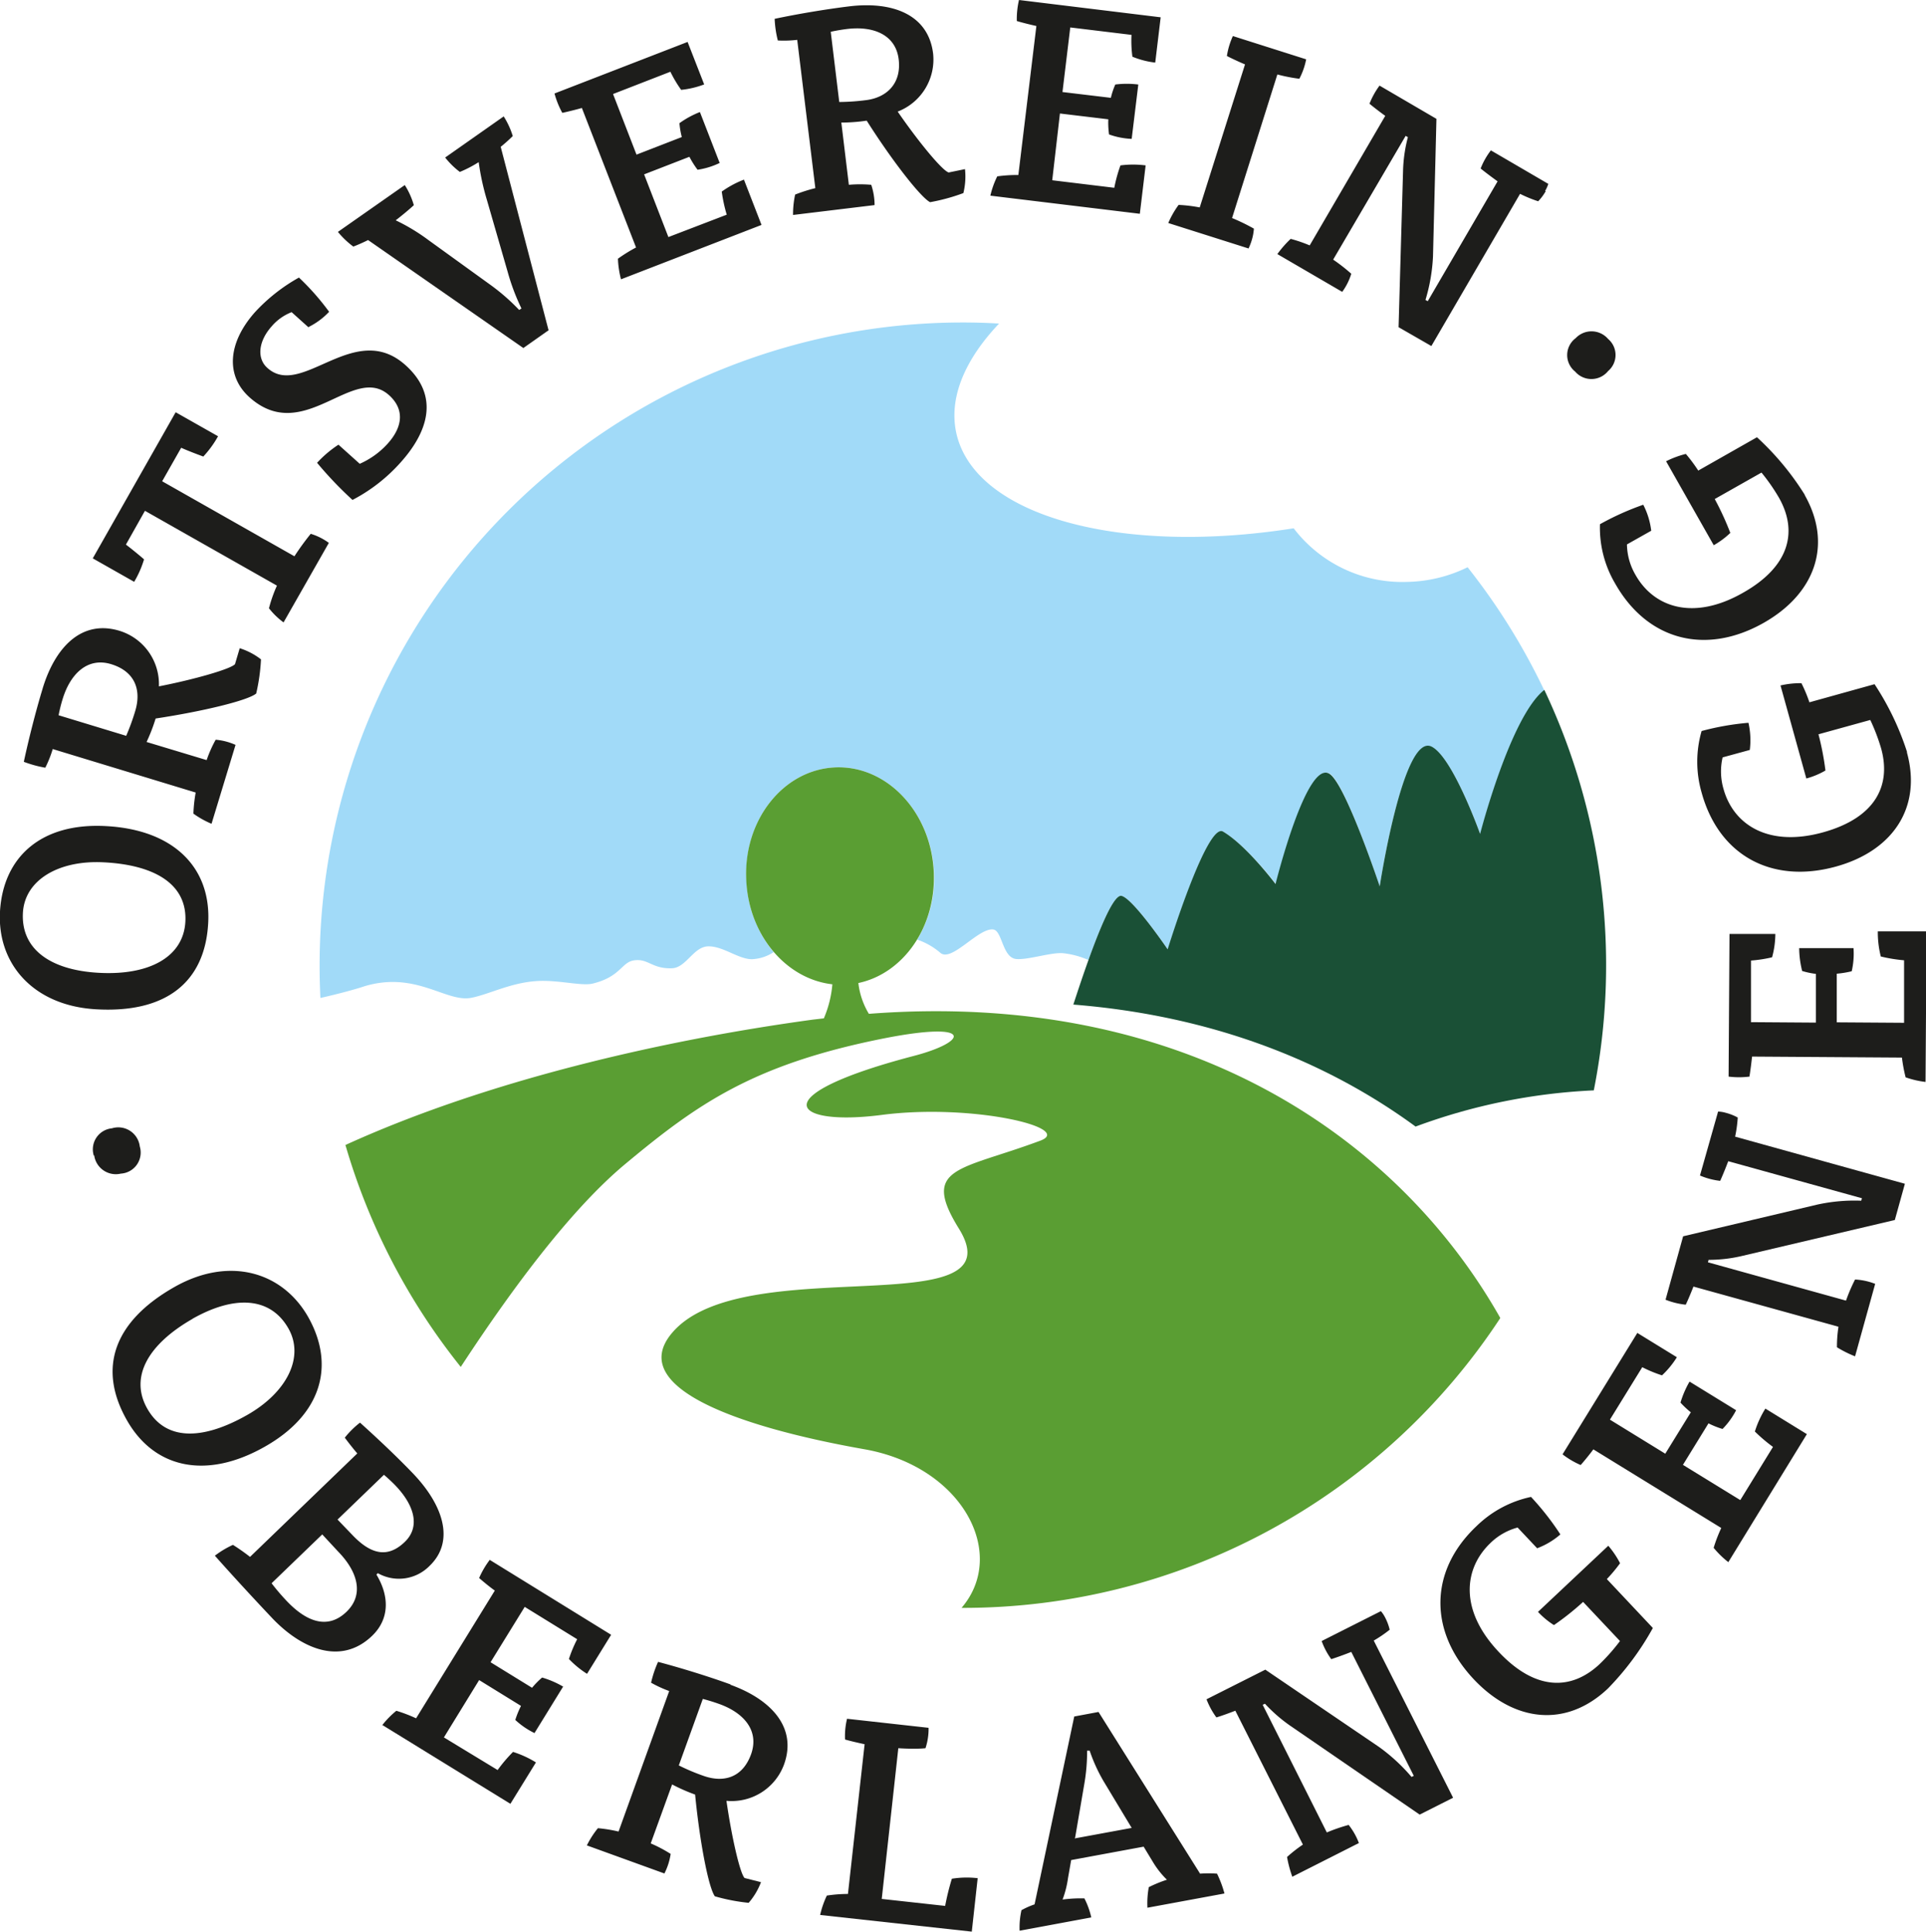
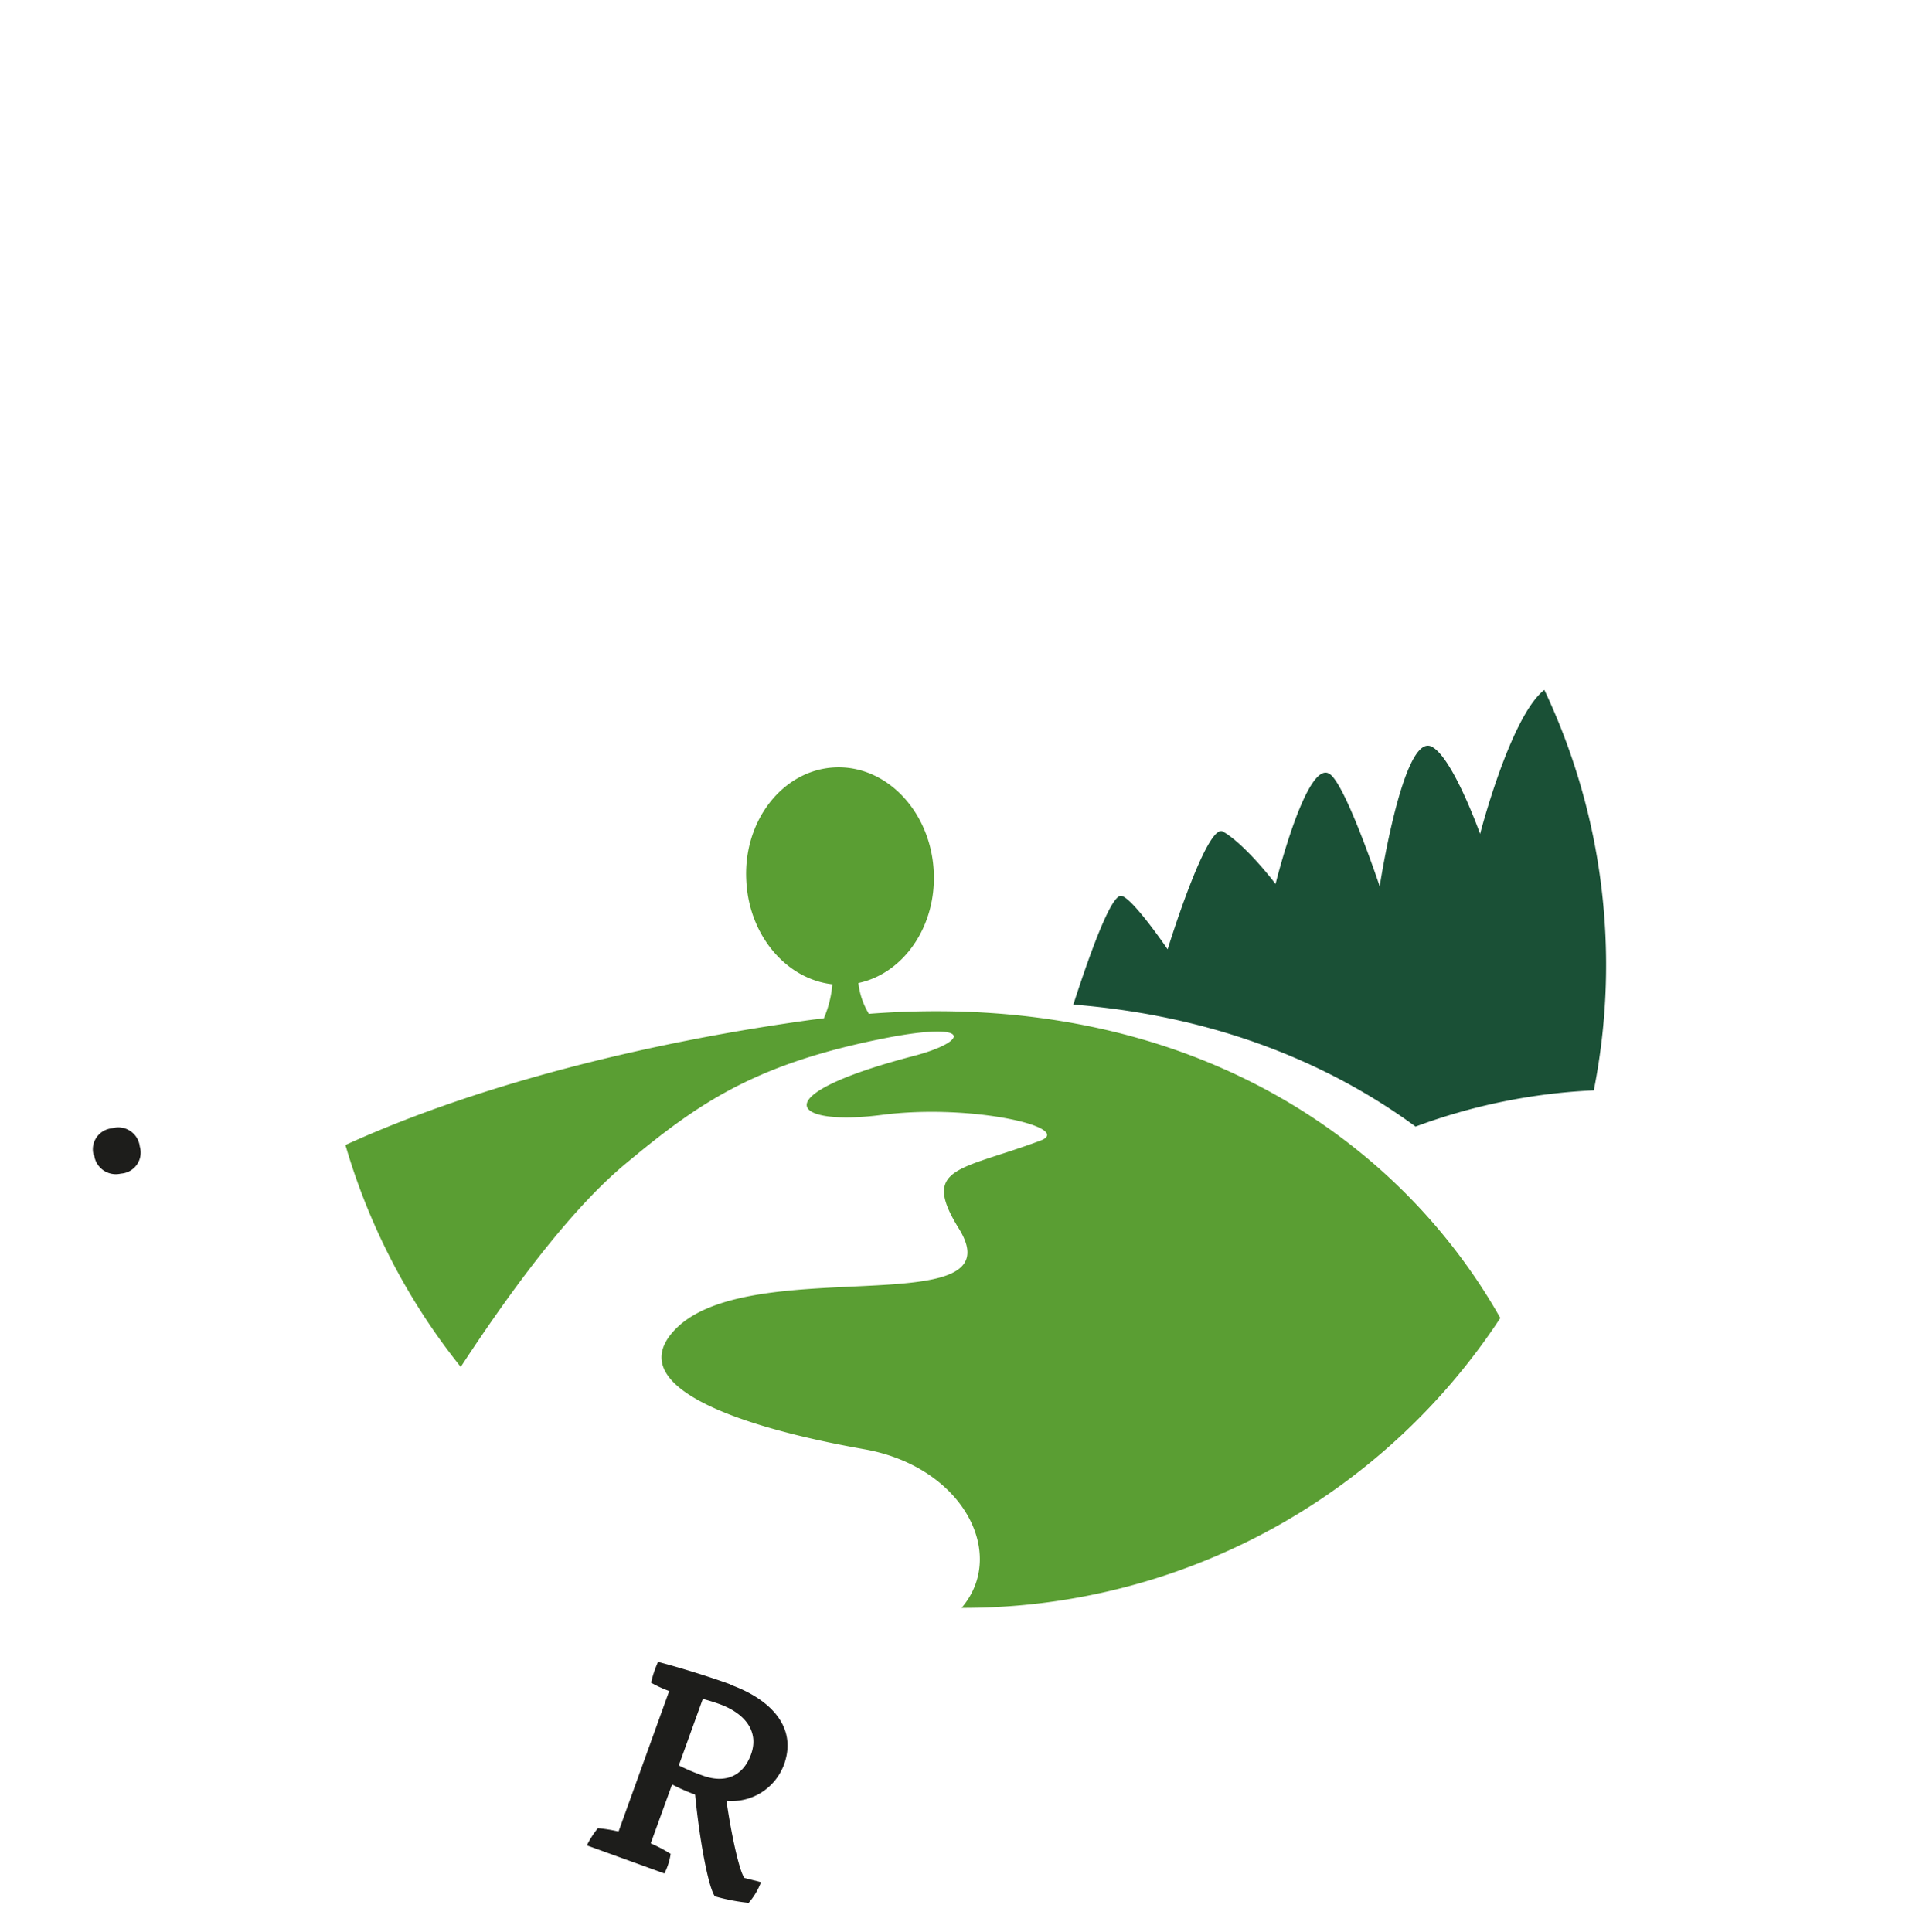
<svg xmlns="http://www.w3.org/2000/svg" id="Ebene_1" data-name="Ebene 1" viewBox="0 0 212.6 213.24">
  <defs>
    <style>.cls-1{fill:#a1daf8;}.cls-2{fill:#1a5036;}.cls-3{fill:#5a9e33;}.cls-4{fill:#1d1d1b;}</style>
  </defs>
-   <path class="cls-1" d="M106.46-18.11A71,71,0,0,0,98-31.7a15.83,15.83,0,0,1-6.75,1.62A15.08,15.08,0,0,1,78.8-36c-19,3-35.1-1.27-37.22-10.43-.9-3.92.9-8.16,4.7-12.17-1.32-.08-2.65-.12-4-.12a71,71,0,0,0-71,71q0,1.8.09,3.57c2.12-.48,4-1,4.88-1.3,5.68-1.7,9,1.83,11.78,1.28,1.94-.38,4.26-1.63,7.1-1.84,2.36-.18,5,.56,6.25.28,3.08-.73,3.21-2.32,4.54-2.56,1.63-.28,2,.94,4.26.86,1.58-.07,2.37-2.39,4-2.42s3.33,1.42,4.82,1.42a4.75,4.75,0,0,0,2.4-.78,13.06,13.06,0,0,1-3-7.83C18-3.69,22.38-9.3,28.1-9.6s10.63,4.83,11,11.46a13.15,13.15,0,0,1-1.85,7.55,7.72,7.72,0,0,1,2.52,1.43C41,12,44,8.07,45.64,8.29c1,.13,1,3.13,2.55,3.26,1.32.11,3.88-.77,5.18-.64a9.41,9.41,0,0,1,2.78.75c1.56-4.36,2.9-7.26,3.65-7.08,1.28.3,5.11,5.91,5.11,5.91S69.24-3.58,71-2.52C73.59-1,76.85,3.27,76.85,3.27s3.4-13.95,6-12.13C84.59-7.6,88.3,3.53,88.3,3.53S90.86-13.3,94-11.88c2.34,1.07,5.4,9.66,5.4,9.66s3.33-12.94,7.08-15.89Z" transform="translate(64 94.32)" />
  <path class="cls-2" d="M92.25,30.05a64.88,64.88,0,0,1,19.68-4,71.05,71.05,0,0,0-5.46-44.21c-3.75,2.93-7.09,15.9-7.09,15.9s-3.06-8.59-5.4-9.66C90.86-13.3,88.3,3.53,88.3,3.53S84.59-7.6,82.8-8.86c-2.55-1.82-6,12.13-6,12.13S73.59-1,71-2.52c-1.78-1.06-6.11,13-6.11,13S61.08,4.88,59.8,4.58c-1-.24-3.07,5.06-5.32,12,15.41,1.23,28,6.3,37.77,13.46Z" transform="translate(64 94.32)" />
  <path class="cls-3" d="M-25.87,32.08a70.83,70.83,0,0,0,12.73,24.5C-7.09,47.33-.78,39.05,4.91,34.27c8-6.67,14.2-11.12,28.87-14,9.78-1.9,9.13.42,3,2-16.75,4.4-13.39,7.78-3.45,6.49s21.29,1.42,17.51,2.84c-8.88,3.32-13.25,2.84-9,9.7,6.7,10.8-24,2.26-31.71,11.59-4.83,5.82,6.82,10.22,21.29,12.78,10.82,1.91,15.85,11.52,10.72,17.51h.17a70.91,70.91,0,0,0,59.3-32C90.43,31.39,67,14.91,31.91,17.6a8.45,8.45,0,0,1-1.16-3.4c5-1.06,8.64-6.27,8.32-12.34C38.73-4.77,33.81-9.9,28.1-9.6S18-3.69,18.38,2.94c.31,6.05,4.44,10.83,9.5,11.4a12.14,12.14,0,0,1-.94,3.76l-1.21.14C9,20.52-10.34,25-25.87,32.08Z" transform="translate(64 94.32)" />
-   <path class="cls-4" d="M146.51-11.3a30.63,30.63,0,0,0-3.59-7.49l-7.19,2a16.08,16.08,0,0,0-.88-2.11,9.68,9.68,0,0,0-2.31.25l2.85,10.27a8.78,8.78,0,0,0,2.11-.88,30.63,30.63,0,0,0-.77-4l5.72-1.58a21.52,21.52,0,0,1,1.2,3.15c1.14,4.13-.68,7.66-6.4,9.25-6.08,1.69-9.91-.86-11-4.78a6.88,6.88,0,0,1-.1-3.49l3-.82a8.66,8.66,0,0,0-.15-3,29.49,29.49,0,0,0-5.17.91,12.25,12.25,0,0,0,0,6.79c1.92,7,7.8,10.12,14.84,8.17,6.25-1.73,9.51-6.5,7.82-12.61ZM135.24-39.66a30.45,30.45,0,0,0-5.3-6.39l-6.48,3.68a17.59,17.59,0,0,0-1.37-1.84,10.66,10.66,0,0,0-2.18.81l5.26,9.27A9.26,9.26,0,0,0,127-35.49a31.63,31.63,0,0,0-1.72-3.74l5.16-2.92a21.18,21.18,0,0,1,1.92,2.76c2.12,3.73,1.21,7.61-4,10.53-5.48,3.11-9.82,1.57-11.83-2a6.87,6.87,0,0,1-.94-3.36l2.68-1.51a8.47,8.47,0,0,0-.88-2.87,30.39,30.39,0,0,0-4.78,2.15,12.14,12.14,0,0,0,1.69,6.57c3.56,6.27,10,7.93,16.38,4.32,5.65-3.2,7.65-8.62,4.52-14.13Zm-21.73-13.7a2.32,2.32,0,0,0,0-3.54,2.41,2.41,0,0,0-3.58-.09,2.33,2.33,0,0,0-.06,3.69,2.37,2.37,0,0,0,3.64-.06Zm3.23,106.18-8.26,13.41a9.27,9.27,0,0,0,2,1.18c.36-.4,1-1.18,1.4-1.73L126,74.36a16.59,16.59,0,0,0-.84,2.19,10.13,10.13,0,0,0,1.62,1.58L135.45,64l-4.58-2.82a10.74,10.74,0,0,0-1.16,2.53,17.6,17.6,0,0,0,2,1.7l-3.61,5.87-6.33-3.89,2.82-4.58a9.46,9.46,0,0,0,1.55.62,8.51,8.51,0,0,0,1.5-2.07l-5.14-3.16a10.75,10.75,0,0,0-1,2.32,10.28,10.28,0,0,0,1.14,1.07l-2.82,4.57-6.11-3.76,3.57-5.79a14.29,14.29,0,0,0,2.18.9,9.86,9.86,0,0,0,1.64-2l-4.31-2.65ZM105.67,76.6a8.32,8.32,0,0,0,2.57-1.53A30.12,30.12,0,0,0,105,70.93a12.22,12.22,0,0,0-6,3.21c-5.25,4.94-5.31,11.62-.31,16.93,4.46,4.73,10.2,5.38,14.81,1a30.92,30.92,0,0,0,4.95-6.67L113.37,80a16.71,16.71,0,0,0,1.46-1.75,10,10,0,0,0-1.3-1.93l-7.76,7.3a8.93,8.93,0,0,0,1.76,1.46,29.65,29.65,0,0,0,3.22-2.56l4.07,4.32a21.41,21.41,0,0,1-2.23,2.53c-3.12,2.94-7.1,3-11.17-1.35-4.33-4.59-3.86-9.17-.9-12a6.81,6.81,0,0,1,3-1.71l2.11,2.24Zm.88-149.83a4,4,0,0,0,.36-.79l-6.34-3.7a8.11,8.11,0,0,0-1.13,2c.44.37,1.29,1,1.87,1.42L93.6-61.07l-.25-.14A19.72,19.72,0,0,0,94.18-66l.38-15.2-6.28-3.67a8.73,8.73,0,0,0-1.11,2c.39.33,1.18.94,1.74,1.34l-8.34,14.3a15.84,15.84,0,0,0-2.1-.72A11.7,11.7,0,0,0,77-66.27l7.16,4.17a6.67,6.67,0,0,0,1-2,19.85,19.85,0,0,0-2-1.56l8-13.66.25.14a16.22,16.22,0,0,0-.53,3.54L90.38-58.2,94-56.12l9.79-16.8a14.51,14.51,0,0,0,2,.82,5.5,5.5,0,0,0,.84-1.13ZM79.43-85.63a7.8,7.8,0,0,0,.75-2.14l-8.09-2.57a8.31,8.31,0,0,0-.66,2.2c.47.25,1.38.67,2,.93l-5,15.79a16.23,16.23,0,0,0-2.33-.28,10,10,0,0,0-1.14,2l8.86,2.81a6,6,0,0,0,.31-.78,5.82,5.82,0,0,0,.28-1.41A21.68,21.68,0,0,0,72-70.25L77-86.1a18.64,18.64,0,0,0,2.39.47ZM63.52-87.41l.6-5L48.48-94.32A9.31,9.31,0,0,0,48.24-92c.51.16,1.48.4,2.16.55L48.41-75a15.83,15.83,0,0,0-2.33.15,9.6,9.6,0,0,0-.76,2.13l16.5,2,.64-5.34a10.75,10.75,0,0,0-2.78,0A16.39,16.39,0,0,0,59-73.59l-6.85-.83L53-81.79l5.34.64a9.39,9.39,0,0,0,.08,1.67,8.29,8.29,0,0,0,2.5.49l.73-6a10.13,10.13,0,0,0-2.54,0,8.74,8.74,0,0,0-.49,1.47l-5.34-.64.86-7.13,6.76.82A13.13,13.13,0,0,0,61-88.06a9.53,9.53,0,0,0,2.52.65ZM42.34-73a7.65,7.65,0,0,0,.18-2.65l-1.8.37C40-75.49,37.36-78.7,35.09-82A6.16,6.16,0,0,0,39-88.41c-.53-4.32-4.49-5.78-9.24-5.21-2.62.32-5.81.86-8.25,1.38a11.54,11.54,0,0,0,.35,2.39A12.72,12.72,0,0,0,24-89.92l2,16.37a17.14,17.14,0,0,0-2.23.71,10.28,10.28,0,0,0-.23,2.25l9-1.09a7.06,7.06,0,0,0-.37-2.24,14.34,14.34,0,0,0-2.47,0l-.83-6.87A19.26,19.26,0,0,0,31.67-81c2.86,4.51,6,8.51,7,9a21.31,21.31,0,0,0,3.66-1ZM31.56-83.26a24.57,24.57,0,0,1-2.92.2l-.94-7.75c.52-.12,1.23-.24,1.81-.31,3-.36,5.37.7,5.69,3.35s-1.3,4.23-3.64,4.51Zm-27,19.77,15.5-6-1.94-5a11,11,0,0,0-2.45,1.32,16.68,16.68,0,0,0,.55,2.55L9.78-68.15,7.1-75.07l5-1.94A10,10,0,0,0,13-75.58a8.49,8.49,0,0,0,2.44-.75l-2.18-5.62A10.12,10.12,0,0,0,11-80.72a9,9,0,0,0,.26,1.53l-5,1.94L3.67-83.94,10-86.4a13.76,13.76,0,0,0,1.19,2A10,10,0,0,0,13.73-85L11.9-89.69-2.79-84a9.58,9.58,0,0,0,.86,2.14c.52-.11,1.5-.35,2.16-.54L6.21-67a17.31,17.31,0,0,0-2,1.24,10.55,10.55,0,0,0,.33,2.24Zm-8,5.66L-8.73-78.11A17.47,17.47,0,0,0-7.4-79.3a8.77,8.77,0,0,0-1-2.17l-6.46,4.54a8.7,8.7,0,0,0,1.62,1.59,13.25,13.25,0,0,0,2.08-1.08,27.09,27.09,0,0,0,.9,4.15l2.31,8a23.72,23.72,0,0,0,1.51,4l-.25.17a22.79,22.79,0,0,0-3.1-2.72l-6.92-5A21.67,21.67,0,0,0-20.32-70c.59-.45,1.55-1.24,2-1.67a8.36,8.36,0,0,0-1-2.22l-7.38,5.17A9.46,9.46,0,0,0-25-67.1c.46-.17,1.18-.49,1.63-.72L-6.23-55.9l2.74-1.93ZM-30-58.19a8,8,0,0,0,2.33-1.71A27.8,27.8,0,0,0-31-63.68a19.52,19.52,0,0,0-4.88,3.85c-3,3.4-3.21,7-.59,9.36,6,5.38,11.45-3.78,15.41-.23,1.64,1.47,1.63,3.39-.16,5.37a9.08,9.08,0,0,1-3.07,2.21l-2.35-2.11a12.53,12.53,0,0,0-2.36,2,41.76,41.76,0,0,0,3.91,4.1,18.62,18.62,0,0,0,5.32-4.15c2.95-3.29,4.37-7.28.53-10.73-5.64-5.06-11.44,3.72-15.23.32-1.16-1-1.08-2.89.48-4.63a5.55,5.55,0,0,1,2.18-1.54l1.89,1.7ZM-41.55-43.93a11.3,11.3,0,0,0,1.62-2.23l-4.68-2.65-9.15,16.13,4.57,2.59a10.94,10.94,0,0,0,1.09-2.48c-.45-.4-1.48-1.24-2-1.63L-48-37.93l14.57,8.26a15.3,15.3,0,0,0-.88,2.5,8.23,8.23,0,0,0,1.61,1.56l5-8.78a6.66,6.66,0,0,0-2-1,28.41,28.41,0,0,0-1.8,2.48l-14.6-8.28,2.1-3.7c.68.31,1.86.76,2.53,1ZM-59.29-18.32c-.77,2.53-1.56,5.66-2.08,8.1A12.94,12.94,0,0,0-59-9.57a12.64,12.64,0,0,0,.82-2.06l15.78,4.8a16.38,16.38,0,0,0-.25,2.33,10.1,10.1,0,0,0,2,1.12l2.65-8.71a6.87,6.87,0,0,0-2.19-.57,13.77,13.77,0,0,0-1,2.25l-6.63-2a19.78,19.78,0,0,0,1-2.59c5.28-.8,10.2-2,11.1-2.76a21.25,21.25,0,0,0,.53-3.77,7.48,7.48,0,0,0-2.35-1.23L-38.06-21c-.48.54-4.5,1.69-8.4,2.45a6.16,6.16,0,0,0-4.34-6.13c-4.16-1.27-7.1,1.77-8.49,6.35ZM-51.73-21c2.68.82,3.34,2.9,2.66,5.16a24.76,24.76,0,0,1-1,2.75l-7.46-2.27a16.47,16.47,0,0,1,.44-1.78c.88-2.88,2.81-4.64,5.36-3.86ZM-64,6.29c-.33,5.8,3.7,10.42,10.62,10.81,7.72.44,12-3,12.36-9.5.35-6.08-3.73-10.3-11.21-10.72C-59.44-3.54-63.64.27-64,6.29ZM-52.44.88c5.74.32,9.13,2.54,8.9,6.57-.22,3.88-4,5.94-9.59,5.62-5.31-.3-8.57-2.61-8.34-6.64.21-3.63,4-5.84,9-5.55ZM-50,62.45c3,5.3,8.73,6.63,15.24,2.93,6.3-3.57,7.76-9,4.79-14.29-2.86-5.05-8.76-6.75-14.78-3.33-6.73,3.82-8.48,9-5.25,14.69Zm7.24-11.18c4.62-2.62,8.61-2.45,10.6,1.07,1.79,3.16-.17,7.06-4.58,9.56-5,2.83-9,2.81-11-.71s.13-7.14,5-9.92Zm4.48,24.95a10.12,10.12,0,0,0-2,1.2c1.77,2,4.38,4.84,6.43,7,3.15,3.26,7.48,5.16,10.93,1.84,1.92-1.85,1.92-4.36.47-6.76l.16-.15a4.73,4.73,0,0,0,5.72-.82c2.82-2.72,1.49-6.74-1.9-10.25-1.7-1.77-3.76-3.72-5.79-5.55a9.78,9.78,0,0,0-1.68,1.66c.39.53.93,1.22,1.38,1.74L-36.4,77.55a22.94,22.94,0,0,0-1.89-1.33Zm13.26-1-1.72-1.79,5.12-4.94c.39.32.95.85,1.23,1.14,2.18,2.26,2.78,4.62,1.08,6.26-1.9,1.84-3.74,1.36-5.71-.67Zm-9,5.24,5.59-5.39L-26.64,77c2.14,2.21,2.84,4.73.89,6.61S-30,84.9-32.36,82.41A24.29,24.29,0,0,1-34,80.49Zm12.21,15.64,14.15,8.71,2.82-4.57a11.11,11.11,0,0,0-2.53-1.16,16.62,16.62,0,0,0-1.7,2L-15,97.48l3.89-6.33L-6.49,94a10.06,10.06,0,0,0-.63,1.55A8.6,8.6,0,0,0-5,97l3.16-5.13a10.34,10.34,0,0,0-2.32-1A9.31,9.31,0,0,0-5.27,92l-4.58-2.82,3.77-6.11,5.79,3.57a14.33,14.33,0,0,0-.91,2.18,10.42,10.42,0,0,0,2,1.64l2.66-4.31L-9.94,77.88a9.65,9.65,0,0,0-1.17,2c.4.36,1.18,1,1.73,1.39l-8.69,14.1a16.38,16.38,0,0,0-2.18-.83,9.72,9.72,0,0,0-1.58,1.62Zm70.57,20.43a8.57,8.57,0,0,0-.21,2.29l7.91-1.47a8.8,8.8,0,0,0-.76-2.1,15,15,0,0,0-2.41.13,10.89,10.89,0,0,0,.6-2.36l.35-2,8-1.48,1,1.65a9.78,9.78,0,0,0,1.57,2,14.33,14.33,0,0,0-2,.82,9.64,9.64,0,0,0-.15,2.27l8.5-1.57a12,12,0,0,0-.82-2.19,13,13,0,0,0-1.87,0L57.26,94.67l-2.68.5L50.2,115.91a8.84,8.84,0,0,0-1.46.65Zm5.92-8,1-5.85A21,21,0,0,0,56,98.94l.28,0a18.31,18.31,0,0,0,1.54,3.38l3.1,5.15-6.29,1.16Zm17.68-14,7.46,14.78a15.62,15.62,0,0,0-1.75,1.37,13.05,13.05,0,0,0,.58,2.18L86,109.14a7.38,7.38,0,0,0-1.13-2,19.2,19.2,0,0,0-2.41.83L75.38,93.88l.25-.12a17,17,0,0,0,2.69,2.36L92.71,106l3.69-1.86L87.64,86.79a13.9,13.9,0,0,0,1.76-1.2,5.79,5.79,0,0,0-.49-1.32,3.55,3.55,0,0,0-.48-.73l-6.54,3.3a8,8,0,0,0,1.06,2c.54-.17,1.54-.53,2.21-.8l6.9,13.68-.25.12a20.1,20.1,0,0,0-3.59-3.31L75.67,90l-6.49,3.27a8.35,8.35,0,0,0,1.09,2c.49-.14,1.43-.48,2.07-.73Zm66.57-42.33a14.2,14.2,0,0,0-.16,2.21,12.55,12.55,0,0,0,2,1l2.22-8a7.1,7.1,0,0,0-2.22-.48,18.75,18.75,0,0,0-1,2.33l-15.24-4.23.07-.27a16,16,0,0,0,3.56-.4l17-4,1.11-4-18.74-5.2a14.81,14.81,0,0,0,.29-2.11,5.64,5.64,0,0,0-1.31-.52,3.39,3.39,0,0,0-.86-.14l-2,7.06a8,8,0,0,0,2.23.59c.24-.52.64-1.5.89-2.17l14.76,4.09-.08.27a19.22,19.22,0,0,0-4.85.43l-14.81,3.5-1.94,7a8.28,8.28,0,0,0,2.23.55c.22-.45.61-1.38.85-2l16,4.43Zm7-29.89a17.41,17.41,0,0,0,.42,2.3,10.24,10.24,0,0,0,2.2.51l.11-16.62-5.38,0a11,11,0,0,0,.33,2.77,17,17,0,0,0,2.57.42l0,6.9-7.43-.05,0-5.37a10.7,10.7,0,0,0,1.65-.27,8.63,8.63,0,0,0,.2-2.55l-6,0a10.61,10.61,0,0,0,.33,2.52,8.79,8.79,0,0,0,1.52.32l0,5.38-7.17-.05,0-6.8a15.07,15.07,0,0,0,2.33-.36,10,10,0,0,0,.36-2.58l-5.06,0-.1,15.75a9.31,9.31,0,0,0,2.3,0c.09-.53.22-1.53.29-2.21l16.56.11Z" transform="translate(64 94.32)" />
  <path class="cls-4" d="M-53.6,33.24a2.41,2.41,0,0,0,2.94,2,2.33,2.33,0,0,0,2.09-3,2.39,2.39,0,0,0-3.08-2,2.33,2.33,0,0,0-2,3Z" transform="translate(64 94.32)" />
-   <path class="cls-4" d="M43.27,118.92l.65-5.9a10.42,10.42,0,0,0-2.85.06,27.65,27.65,0,0,0-.74,3l-7-.77,1.83-16.64c.87.06,2.24.09,3,0a6.8,6.8,0,0,0,.34-2.25l-9-1a8.13,8.13,0,0,0-.22,2.29c.51.15,1.49.38,2.16.52L29.6,114.76a15.73,15.73,0,0,0-2.33.18,10.19,10.19,0,0,0-.74,2.14l16.74,1.84Z" transform="translate(64 94.32)" />
  <path class="cls-4" d="M16.64,91.63c-2.48-.9-5.57-1.85-8-2.49a12.18,12.18,0,0,0-.77,2.3,13.21,13.21,0,0,0,2,.92L4.28,107.87A16.75,16.75,0,0,0,2,107.5a10.13,10.13,0,0,0-1.22,1.9l8.56,3.1a7,7,0,0,0,.69-2.16,15.11,15.11,0,0,0-2.2-1.16l2.36-6.51a20.14,20.14,0,0,0,2.54,1.12c.52,5.31,1.49,10.29,2.18,11.23a21,21,0,0,0,3.73.72A7.5,7.5,0,0,0,20,113.46L18.19,113c-.51-.51-1.44-4.59-2-8.52a6.16,6.16,0,0,0,6.35-4c1.48-4.08-1.4-7.18-5.9-8.81Zm2.27,7.7c-.95,2.63-3.07,3.18-5.29,2.38a22.64,22.64,0,0,1-2.69-1.14l2.65-7.34c.52.13,1.2.34,1.76.54,2.83,1,4.48,3,3.57,5.56Z" transform="translate(64 94.32)" />
</svg>